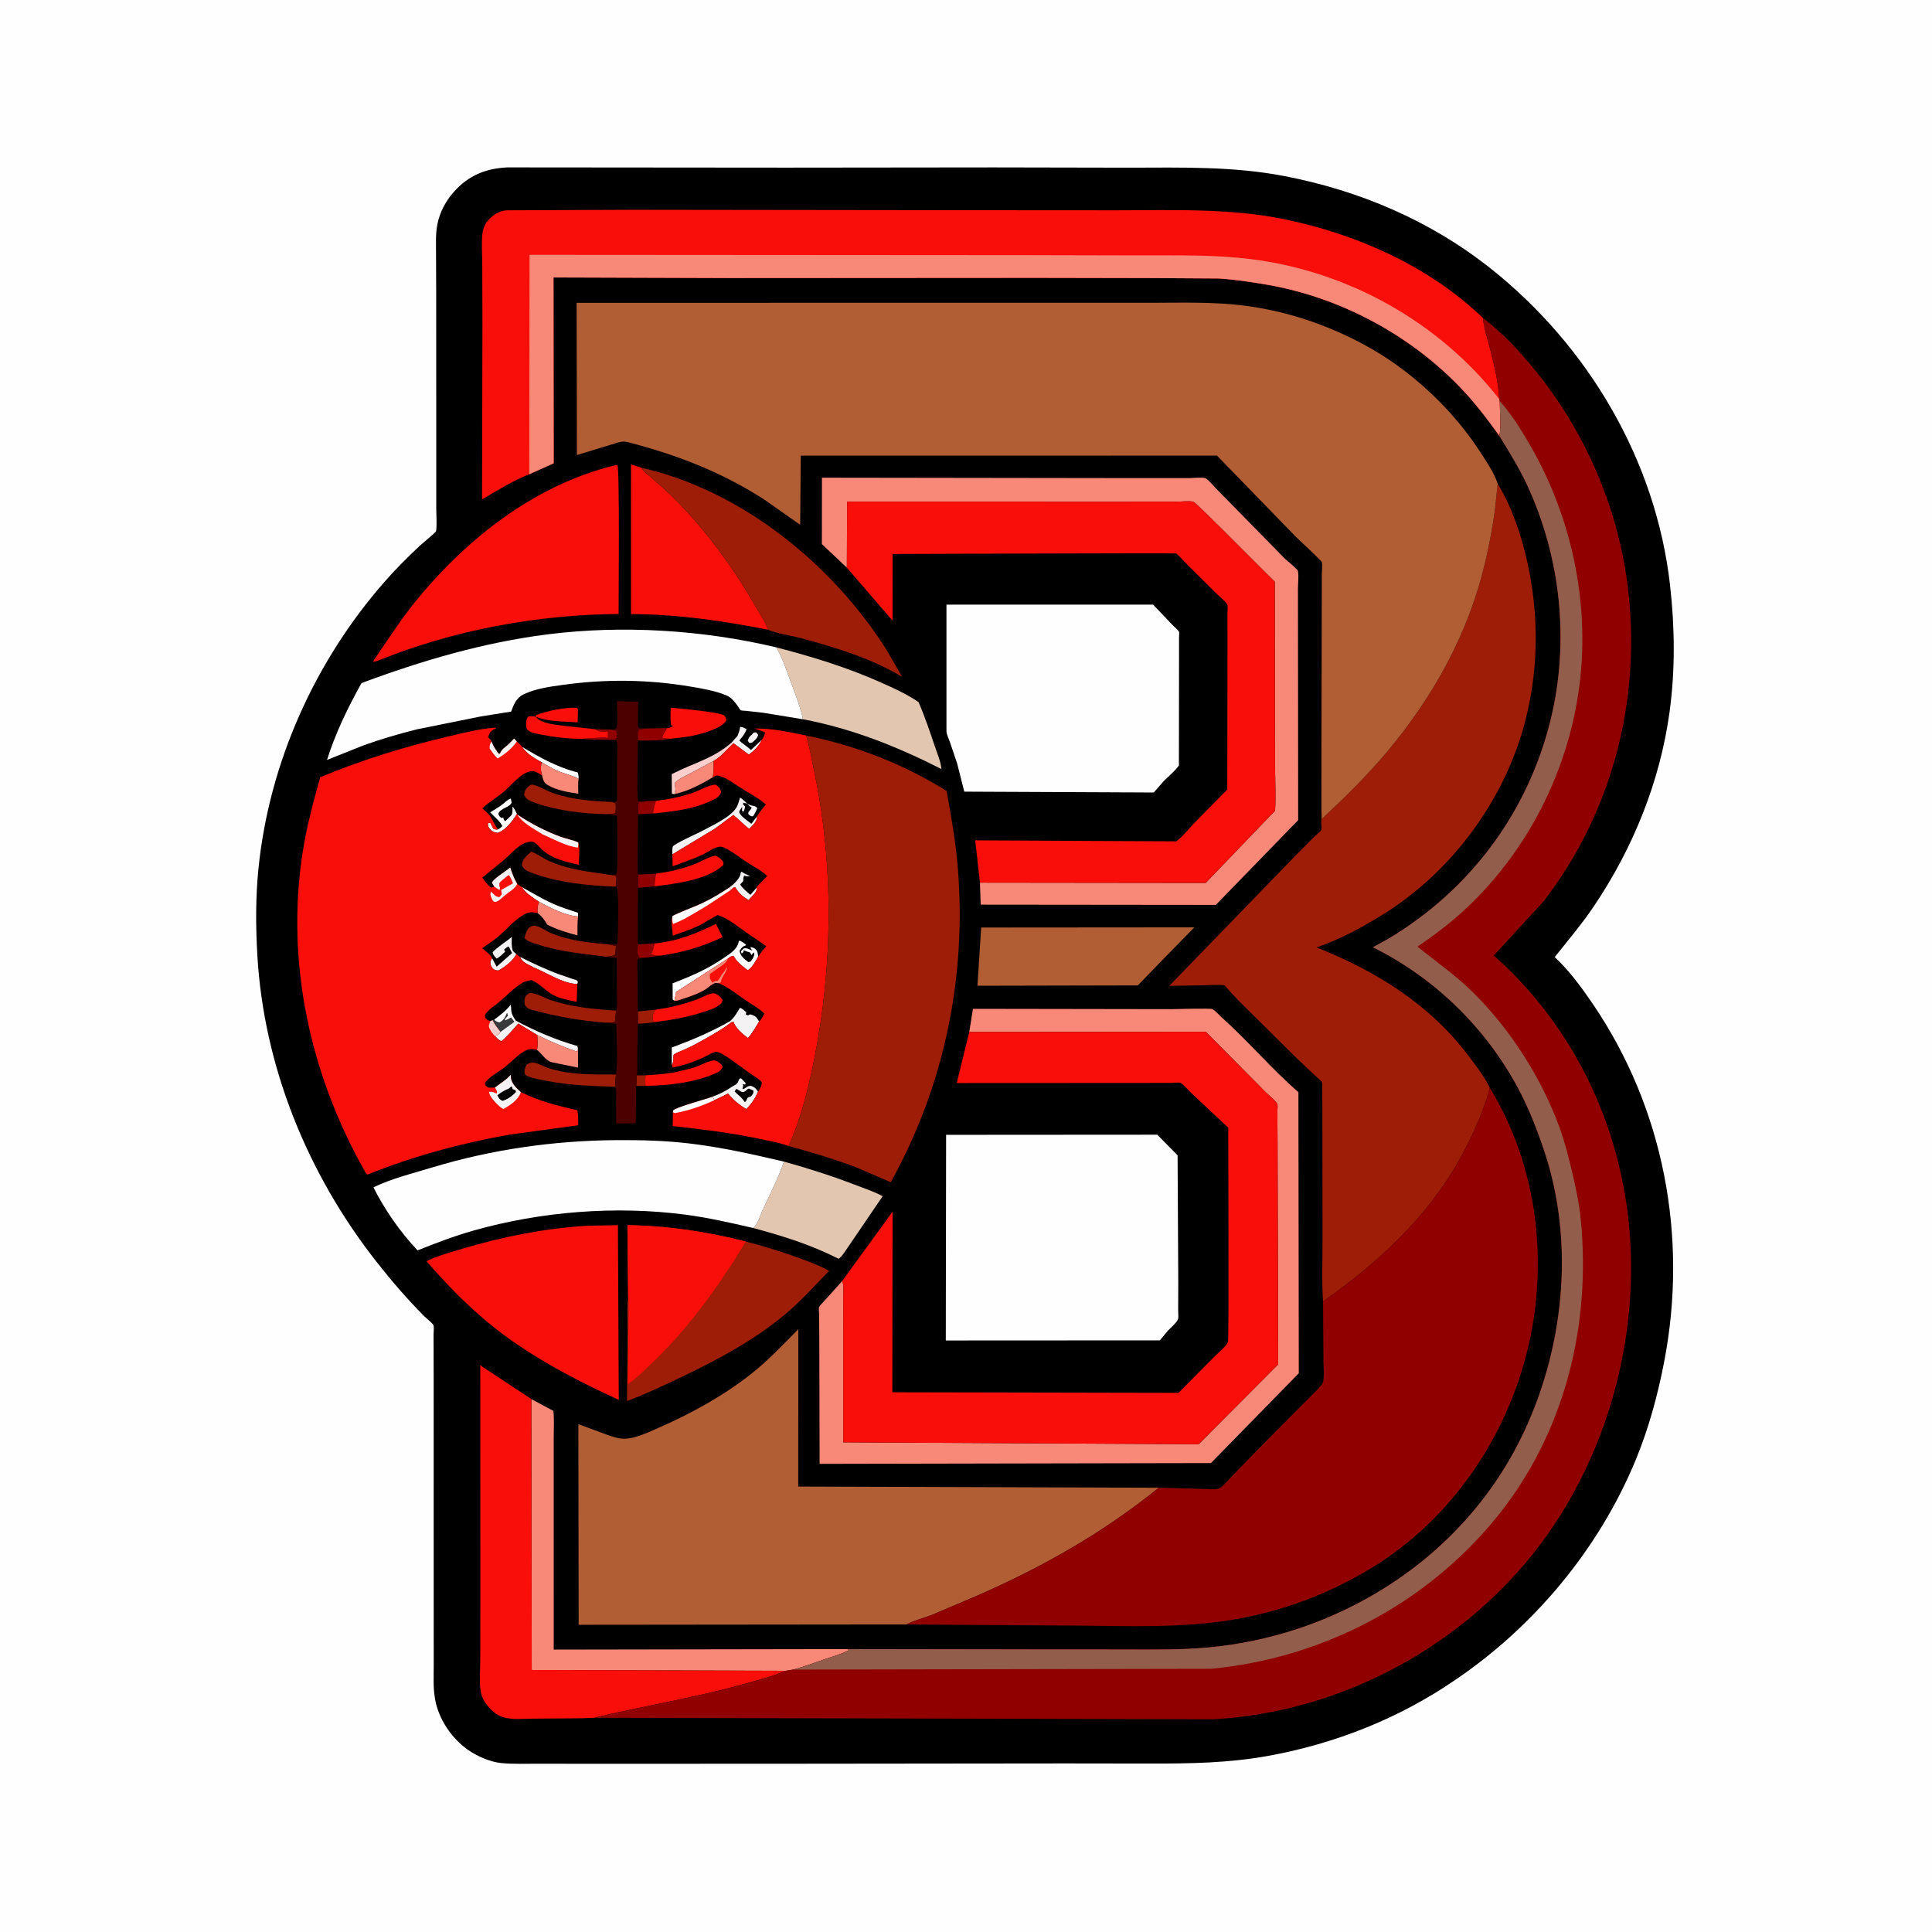
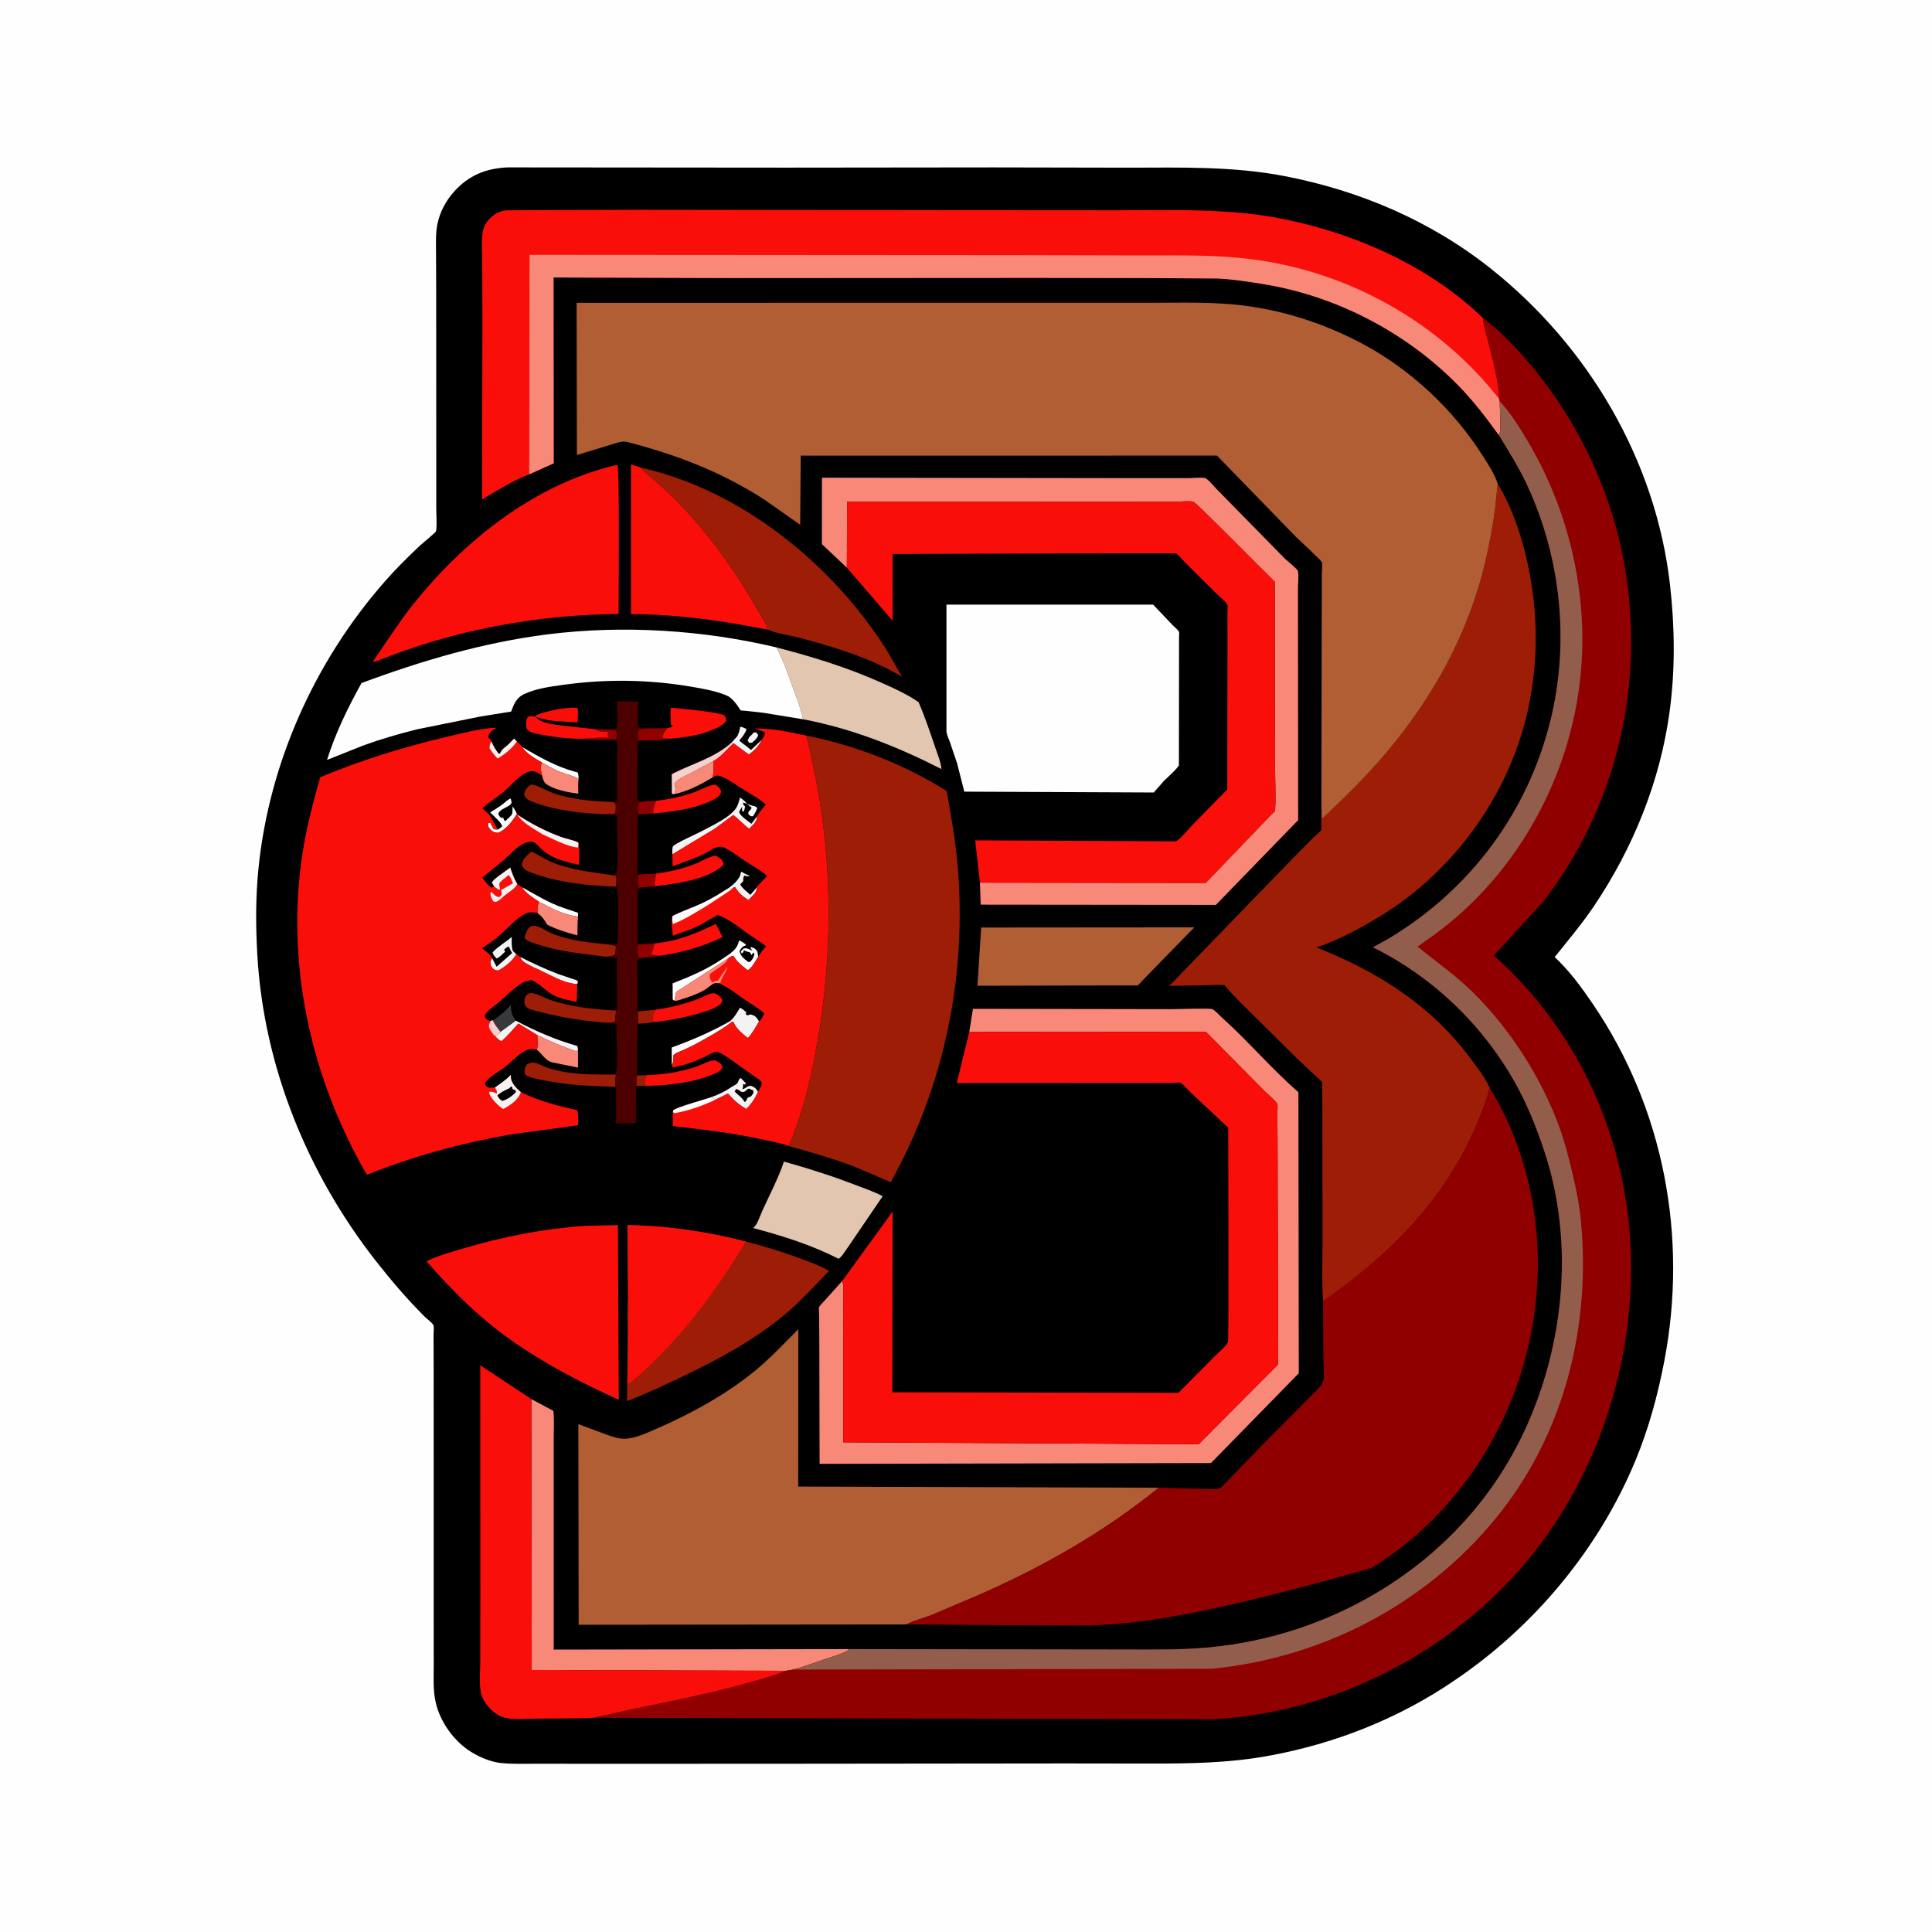
<svg xmlns="http://www.w3.org/2000/svg" version="1.1" style="display: block;" viewBox="0 0 2048 2048" width="1024" height="1024">
  <path transform="translate(0,0)" fill="rgb(254,254,254)" d="M -0 -0 L 2048 0 L 2048 2048 L -0 2048 L -0 -0 z" />
  <path transform="translate(0,0)" fill="rgb(0,0,0)" d="M 537.793 177.446 L 833.534 177.693 L 1053.6 177.46 L 1196.81 177.738 C 1252.17 177.649 1306.78 176.125 1361.48 186.638 C 1441.35 201.988 1516.66 234.133 1580.48 284.868 C 1683.87 367.061 1755.45 488.425 1770.33 620.403 C 1775.38 665.199 1775.9 710.134 1769.78 754.873 C 1759.72 828.418 1731.24 898.67 1689.94 960.125 C 1676.96 979.432 1662.48 996.435 1648.05 1014.56 C 1663.71 1029.12 1676.4 1046.54 1688.41 1064.18 C 1763.82 1174.98 1789.36 1311.2 1764.29 1442.48 C 1757.41 1478.49 1747.8 1514.03 1733.77 1547.94 C 1694.99 1641.64 1626.81 1723.62 1543.04 1780.5 C 1483.35 1821.51 1415.44 1848.43 1344.27 1861.32 C 1302.29 1868.92 1261.48 1869.5 1218.98 1869.44 L 1129.41 1869.32 L 850.938 1869.61 L 636.11 1869.71 L 570.222 1869.62 C 557.282 1869.58 543.882 1870.18 531 1868.87 C 519.089 1867.65 505.378 1861.48 495.647 1854.6 C 478.5 1842.5 464.554 1821.66 461.144 1800.81 L 460.865 1799 C 459.097 1788.12 459.779 1776.72 459.77 1765.71 L 459.733 1714.91 L 459.706 1462.21 L 459.573 1415.05 C 459.56 1413.19 460.22 1406.17 459.495 1404.76 C 458.226 1402.28 452.142 1397.7 449.866 1395.42 C 431.662 1377.18 414.611 1357.31 398.714 1337.04 C 325.957 1244.27 279.556 1130.48 272.779 1012.3 C 270.999 981.242 270.895 950.485 274.098 919.5 C 285.606 808.162 333.742 701.18 407.289 617.101 C 419.167 603.521 431.922 590.776 445.075 578.437 C 447.422 576.236 462.079 564.358 462.265 562.991 C 463.313 555.312 462.455 546.593 462.457 538.788 L 462.465 488 L 462.379 310.38 L 462.218 267.915 C 462.19 257.756 461.671 247.442 463.69 237.429 C 466.26 224.686 472.82 212.537 481.519 202.928 C 497.036 185.788 515.006 178.55 537.793 177.446 z" />
  <path transform="translate(0,0)" fill="rgb(254,254,254)" d="M 792.011 851.997 C 794.22 853.013 796.13 853.877 798.542 854.281 C 800.885 854.673 800.967 855.049 802.733 856.5 C 801.519 859.876 800.314 862.361 798.169 865.247 C 795.803 865.606 795.535 864.777 793.615 863.5 C 791.938 859.965 795.777 859.723 796.798 856 C 795.446 855.267 794.483 854.429 793.393 853.362 L 792.011 851.997 z" />
  <path transform="translate(0,0)" fill="rgb(245,242,244)" d="M 798.912 776.5 L 801.657 776.367 L 803.673 779 C 802.85 782.745 800.253 784.53 797.5 787.011 C 796.229 787.553 795.491 787.498 794.131 787.5 L 792.581 785 C 793.376 783.149 793.884 781.55 795.397 780.166 C 797.544 778.204 795.442 780.499 797.839 777.758 L 798.912 776.5 z" />
  <path transform="translate(0,0)" fill="rgb(158,29,7)" d="M 675.099 1139.98 L 684.416 1139.82 C 683.944 1143.82 683.692 1147.12 684.358 1151.1 L 674.467 1151.09 L 675.099 1139.98 z" />
  <path transform="translate(0,0)" fill="rgb(145,0,0)" d="M 630.77 773.023 L 648.587 773.38 L 653.339 774.5 C 654.133 777.422 653.947 781.244 653.149 784.157 C 641.472 784.077 629.317 784.683 617.744 783.094 L 641.5 781.51 L 643 782.5 L 644.5 781.51 C 644.373 779.968 644.306 778.547 644.399 776.997 L 644.5 775.669 C 639.723 775.748 635.945 775.973 631.618 773.536 L 630.77 773.023 z" />
  <path transform="translate(0,0)" fill="rgb(158,29,7)" d="M 676.035 1072.22 L 695.389 1070.23 C 692.933 1072.45 692.223 1074.8 691.974 1078.1 C 691.834 1079.94 691.958 1080.84 692.588 1082.53 L 693.737 1083.46 C 687.988 1084.54 681.937 1085.02 676.089 1085.16 C 676.758 1081.28 676.08 1076.22 676.035 1072.22 z" />
  <path transform="translate(0,0)" fill="rgb(145,0,0)" d="M 685.575 849.229 L 695.35 848.892 C 693.814 853.46 692.642 857.45 692.363 862.322 L 676.273 863.106 C 676.391 858.943 676.195 854.57 677.069 850.5 L 685.575 849.229 z" />
  <path transform="translate(0,0)" fill="rgb(245,242,244)" d="M 781.746 780.196 L 782.198 779.091 C 783.392 776.12 784.194 773.681 784.532 770.5 C 787.01 770.5 789.066 771.774 791.3 772.776 C 791.029 774.946 789.48 777.026 788.382 778.943 C 787.07 781.234 784.971 782.952 783.706 785.163 C 787.639 788.544 792.405 791.529 796.051 795.051 L 807.528 784.183 C 804.716 790.571 799.393 795.853 793.773 799.892 L 777.662 787.961 L 775.557 787.092 L 781.746 780.196 z" />
  <path transform="translate(0,0)" fill="rgb(145,0,0)" d="M 676.104 1001.18 L 693.928 1000.03 C 692.941 1003.39 692.542 1007.74 690.504 1010.56 L 691 1011.75 C 694.199 1012.89 696.975 1012.97 700.349 1013.04 L 684.125 1015.2 L 677.5 1014.97 C 674.866 1012.26 676.094 1005.06 676.104 1001.18 z" />
  <path transform="translate(0,0)" fill="rgb(245,242,244)" d="M 773.084 940.915 C 777.169 937.876 783.837 931.904 784.928 926.781 C 785.412 924.506 784.5 926.429 786 924.029 C 788.979 925.934 792.005 927.315 795.244 928.723 C 792.844 928.794 791.167 929.216 789 928.074 C 787.736 930.058 787.926 931.722 787.885 934 L 784.667 937.5 C 786.695 941.571 792.061 945.422 795.412 948.555 L 802.079 940.913 C 802.334 943.919 801.348 945.289 799.5 947.726 L 793.46 954.151 C 786.945 950.221 783.425 947.009 779.271 940.5 C 777.172 940.5 776.515 941.822 774.989 943.17 L 773.084 940.915 z" />
  <path transform="translate(0,0)" fill="rgb(145,0,0)" d="M 676.186 927.122 L 695.344 926.093 C 694.609 930.647 693.94 934.924 694.019 939.56 L 676.164 941.126 C 677.224 937.674 676.222 930.93 676.186 927.122 z" />
  <path transform="translate(0,0)" fill="rgb(245,242,244)" d="M 551.31 1014.35 C 564.23 1020.93 577.66 1027.11 591.19 1032.33 L 606.61 1037.58 C 607.603 1037.91 611.15 1038.83 611.854 1039.5 C 612.262 1039.89 612.354 1040.51 612.604 1041.02 L 611.95 1043.12 C 596.299 1042.53 580.403 1031.55 566.198 1025.74 L 565.188 1025.33 C 564.927 1024.94 561.977 1023.6 561.321 1023.26 C 557.006 1020.96 553.071 1019.19 551.31 1014.35 z" />
  <path transform="translate(0,0)" fill="rgb(254,254,254)" d="M 553.462 791.76 C 571.555 802.57 589.356 812.542 609.812 818.191 C 611.442 818.641 612.383 818.253 612.797 819.959 C 613.251 821.832 613.31 823.618 613.419 825.535 C 606.868 822.094 599.443 820.475 592.568 817.752 C 586.195 815.226 580.076 811.311 574.083 807.973 C 566.636 803.796 558.206 799.035 553.462 791.76 z" />
  <path transform="translate(0,0)" fill="rgb(254,254,254)" d="M 553.258 940.456 C 563.72 946.098 573.967 952.418 584.762 957.392 C 593.767 961.542 603.207 964.433 612.598 967.551 C 612.727 968.755 612.867 969.888 612.83 971.101 L 611.732 971.491 C 597.782 969.821 583.406 962.448 571.246 955.796 C 565.286 951.911 556.915 946.588 553.258 940.456 z" />
  <path transform="translate(0,0)" fill="rgb(56,57,59)" d="M 523.935 1080.89 C 530.425 1075.98 536.46 1071.44 541.496 1065 L 541.603 1066.93 L 541.876 1070.76 C 542.219 1075.15 544.22 1078.27 546.635 1081.85 L 545.346 1083.1 L 530.552 1093.85 C 527.354 1089.85 524.355 1086.13 522.151 1081.46 L 523.935 1080.89 z" />
-   <path transform="translate(0,0)" fill="rgb(254,254,254)" d="M 523.935 1080.89 C 530.425 1075.98 536.46 1071.44 541.496 1065 L 541.603 1066.93 L 541.876 1070.76 C 542.219 1075.15 544.22 1078.27 546.635 1081.85 L 545.346 1083.1 L 541.708 1078.5 C 539.775 1079.79 537.862 1080.64 535.739 1081.56 L 535.044 1080.5 L 538.663 1076.5 C 537.821 1075.6 537.97 1074.91 537.796 1073.72 L 537.282 1074.04 C 535.273 1078.69 533.974 1081.25 529.5 1083.81 C 526.675 1083.06 526.02 1082.9 523.935 1080.89 z" />
  <path transform="translate(0,0)" fill="rgb(254,254,254)" d="M 773.665 1082.63 L 775.41 1083.6 C 763.74 1092.42 750.556 1099.62 737.726 1106.61 C 732.877 1109.25 727.834 1111.61 722.763 1113.79 C 719.745 1115.09 716.174 1116.08 713.888 1118.5 C 713.801 1122.03 714.14 1125.85 712.196 1128.92 L 712.072 1110.44 C 733.601 1102.47 753.669 1093.95 773.665 1082.63 z" />
  <path transform="translate(0,0)" fill="rgb(145,0,0)" d="M 686.285 772.134 L 707.315 771.865 C 705.249 774.97 701.901 778.724 702.4 782.526 L 710.328 783.084 C 699.625 785.29 687.099 785.112 676.162 784.961 C 676.473 781.234 675.295 777.217 676.655 773.655 C 679.818 772.85 683.052 772.535 686.285 772.134 z" />
  <path transform="translate(0,0)" fill="rgb(254,254,254)" d="M 527.943 879.131 C 529.794 878.36 531.009 877.097 532.5 875.788 C 530.866 871.279 523.102 864.88 519.61 861.138 C 524.237 858.419 528.89 855.503 533.182 852.271 C 535.69 850.382 538.404 847.218 541.424 846.5 C 541.552 847.169 542.443 850.605 542.281 851 C 540.3 855.82 530.344 856.763 528.218 862.5 C 528.897 864.865 529.593 865.57 531.5 867.094 L 533.5 866.656 C 533.858 868.531 534.099 869.235 535.5 870.551 C 536.947 869.041 542.385 864.447 542.891 862.841 C 543.476 860.983 543.178 857.055 543.28 855 C 545.277 856.847 546.667 860.329 547.977 862.767 C 543.289 870.28 536.097 880.083 527.5 882.902 C 523.626 882.453 521.162 881.247 518.704 878 C 517.578 876.512 517.393 875.281 517.176 873.5 L 518 872.118 L 519.895 872.5 L 520.772 874.347 C 521.565 876.002 522.424 877.451 523.5 878.944 C 524.975 879.138 526.544 879.676 527.943 879.131 z" />
  <path transform="translate(0,0)" fill="rgb(245,242,244)" d="M 542.918 1010.24 L 541.711 1008.29 C 540.794 1006.38 540.413 1004.87 539 1003.24 C 537.131 1004.17 535.866 1005.17 534.341 1006.6 L 535.5 1008.77 C 532.705 1011.34 529.939 1014.49 526.5 1016.11 C 524.28 1013.7 522.946 1012.73 522.169 1009.5 C 527.812 1003.34 536.102 998.678 542.543 993.122 C 542.394 997.954 542.035 1002.63 543.465 1007.32 L 543.745 1008.16 L 547.353 1011.41 C 543.859 1018.37 535.245 1024.99 528.5 1028.74 C 525.304 1028.7 524.12 1028.47 521.895 1026.02 C 520.001 1023.94 519.734 1021.71 519.834 1019 L 521.629 1015.64 L 526.428 1024.75 L 542.918 1010.24 z" />
  <path transform="translate(0,0)" fill="rgb(248,207,205)" d="M 775.557 787.092 L 777.662 787.961 C 770.587 794.154 764.663 802.132 756.419 806.638 L 730.673 820.426 C 725.711 822.979 718.422 826.006 714.992 830.5 L 715.357 832 C 716.19 835.849 716.139 838.146 714.871 841.777 L 712.217 841.45 L 712.071 822.27 C 712.196 820.18 711.692 820.857 713.409 819.975 C 735.045 808.852 756.752 803.86 775.557 787.092 z" />
  <path transform="translate(0,0)" fill="rgb(245,242,244)" d="M 546.635 1081.85 C 567.102 1092.82 589.689 1102.53 612.026 1108.82 L 612.743 1111.99 L 611.332 1114.62 C 596.602 1109.65 583.442 1104.04 569.547 1097.21 L 549.44 1085.06 C 543.673 1091.36 538.04 1098.29 531.5 1103.78 C 528.683 1102.62 526.854 1100.49 524.746 1098.38 C 527.557 1097.1 528.73 1096.49 530.552 1093.85 L 545.346 1083.1 L 546.635 1081.85 z" />
  <path transform="translate(0,0)" fill="rgb(250,14,9)" d="M 567.944 759.928 L 568 758.09 C 580.532 753.453 598.582 749.553 611.8 750.32 C 612.911 752.446 612.687 752.718 612.625 755 L 612.376 765.7 C 599.506 764.859 583.678 765.137 571.5 761.045 L 567.944 759.928 z" />
  <path transform="translate(0,0)" fill="rgb(245,242,244)" d="M 773.665 1082.63 L 774.788 1081.62 C 779.303 1077.46 781.135 1073.44 784.326 1068.35 C 787.267 1069.09 788.674 1071.28 791.117 1073 L 790.5 1075.32 L 793.005 1076.39 C 794.833 1075.34 794.46 1075.06 796.705 1075.66 C 800.588 1076.71 802.354 1078.71 804.184 1082.1 L 804.6 1082.9 C 801.022 1088.93 797.58 1095.16 792.872 1100.39 C 787.233 1096.15 779.816 1090.07 777.479 1083.21 L 775.41 1083.6 L 773.665 1082.63 z" />
  <path transform="translate(0,0)" fill="rgb(245,242,244)" d="M 754.056 1163.03 C 762.219 1160.1 768.875 1156.81 776 1151.94 C 777.37 1151.01 780.359 1149.69 781.389 1148.5 C 782.325 1147.42 783.132 1144.86 783.787 1143.5 L 785.5 1142.98 L 790.5 1148.17 L 790 1149.73 L 787.5 1149.13 C 788.054 1151.23 787.502 1152.4 787.01 1154.5 C 789.078 1153.96 788.575 1154.29 790.009 1153.37 C 792.202 1151.96 793.234 1151.01 796 1151 C 799.94 1152.44 801.394 1153.76 803.569 1157.34 C 800.407 1164.41 796.588 1170.18 791.063 1175.67 C 783.439 1171.24 777.433 1165.93 771.68 1159.25 L 757.015 1166.41 L 756.653 1164.69 L 754.056 1163.03 z" />
  <path transform="translate(0,0)" fill="rgb(0,0,0)" d="M 780.19 1154.5 C 782.848 1154.55 784.102 1156.84 786.424 1157.5 C 789.995 1158.51 791.666 1153.97 794 1153.97 C 794.199 1153.97 797.254 1155.64 798.5 1155.79 C 798.927 1159.08 798.489 1159 796.5 1161.72 C 794.951 1162.86 795.641 1162.57 793.797 1163.07 C 790.938 1163.84 792.317 1166.77 789.5 1168.19 C 787.634 1165.67 785.89 1163.29 783.419 1161.33 C 781.695 1159.96 780.295 1158.63 778.801 1157.02 L 780.19 1154.5 z" />
  <path transform="translate(0,0)" fill="rgb(245,242,244)" d="M 712.759 905.642 C 712.74 903.023 712.437 900.042 713.164 897.514 C 713.956 894.758 739.205 883.557 743.358 881.307 C 753.934 875.577 773.59 866.868 780.301 856.564 C 782.386 853.362 783.394 849.075 784.472 845.43 C 787.416 847.385 789.661 849.36 792.011 851.997 L 788 850.848 L 787.557 852.342 L 789.88 855 C 789.472 857.069 789.166 858.684 788.062 860.5 L 786.577 859.5 L 786.727 855.064 L 785.827 856.691 C 785.121 857.922 783.164 860.016 783.702 861.386 C 785.276 865.394 793.054 870.52 796.57 873.219 L 802.507 865.271 C 802.558 870.435 798.687 874.107 795.304 877.522 L 794.182 878.646 C 788.134 874.102 783.205 868.424 777.391 863.959 L 757.986 878.323 L 712.759 905.642 z" />
  <path transform="translate(0,0)" fill="rgb(248,137,121)" d="M 756.419 806.638 C 756.778 812.517 756.492 818.108 755.595 823.929 C 743.599 831.339 728.778 838.947 714.871 841.777 C 716.139 838.146 716.19 835.849 715.357 832 L 714.992 830.5 C 718.422 826.006 725.711 822.979 730.673 820.426 L 756.419 806.638 z" />
  <path transform="translate(0,0)" fill="rgb(248,137,121)" d="M 574.083 807.973 C 580.076 811.311 586.195 815.226 592.568 817.752 C 599.443 820.475 606.868 822.094 613.419 825.535 C 612.503 830.193 613.087 836.552 613.014 841.343 C 602.414 839.926 589.998 837.691 580.648 832.222 C 576.197 829.619 575.913 826.705 574.587 822.052 L 574.136 820.013 C 572.961 815.418 573.187 812.674 574.083 807.973 z" />
  <path transform="translate(0,0)" fill="rgb(248,137,121)" d="M 571.246 955.796 C 583.406 962.448 597.782 969.821 611.732 971.491 L 612.83 971.101 C 611.897 977.68 612.303 984.92 612.163 991.594 C 600.967 988.576 590.321 985.444 579.992 980.1 C 577.374 975.493 575.086 972.163 570.983 968.746 L 569.921 967.888 C 569.253 963.344 570.042 960.19 571.246 955.796 z" />
  <path transform="translate(0,0)" fill="rgb(254,254,254)" d="M 714.897 1060.87 L 713.085 1059.47 L 713.019 1042.35 C 731.127 1035.43 748.855 1027.82 765 1016.95 C 771.867 1012.32 781.413 1007.01 782.989 998.479 L 783.157 997.5 L 784.5 997.214 C 786.44 998.441 789.851 999.965 790.973 1001.92 C 786.628 1003.46 786.454 1004.35 783.897 1008 C 785.253 1014.05 788.436 1015.97 793.116 1019.75 L 795.322 1019.5 C 796.711 1017.87 798.121 1016.28 798.845 1014.23 C 799.571 1012.18 799.985 1011.52 799 1009.55 L 796.5 1012.43 C 795.705 1010.42 796.239 1011.41 794.823 1009.5 C 792.987 1009.07 791.44 1008.67 789.737 1007.83 L 788.5 1007.16 C 787.983 1009.44 788.133 1009.39 786.202 1010.68 L 785.331 1008.5 L 788.181 1005.5 C 791.414 1004.64 793.278 1005.91 796.25 1007.21 L 797.5 1007.77 L 795.5 1004.7 L 796 1003.94 C 797.49 1004.29 798.707 1004.62 799.979 1005.52 C 803.432 1007.95 802.989 1010 803.755 1013.93 C 801.072 1018.72 797.413 1025.66 792.665 1028.55 C 786.862 1023.98 781.08 1019.86 777.5 1013.22 C 774.71 1013.56 773.898 1014.46 771.673 1016.11 L 716.82 1051.53 L 714.897 1060.87 z" />
  <path transform="translate(0,0)" fill="rgb(248,137,121)" d="M 569.547 1097.21 C 583.442 1104.04 596.602 1109.65 611.332 1114.62 L 612.743 1111.99 L 612.722 1131.71 L 586 1126.28 L 584.545 1125.9 C 578.274 1124.12 574.202 1116.8 569.143 1112.79 C 570.513 1108.42 569.612 1101.88 569.547 1097.21 z" />
  <path transform="translate(0,0)" fill="rgb(250,14,9)" d="M 684.416 1139.82 C 696.462 1139.13 708.367 1138.38 720.151 1135.56 C 725.82 1134.21 731.626 1132.9 737.172 1131.11 C 741.992 1129.56 753.035 1123.57 757.5 1124.09 C 759.55 1124.33 762.497 1126.39 763.987 1127.77 C 765.013 1128.72 765.475 1129.72 765.965 1131 C 764.285 1135.2 761.209 1136.65 757.143 1138.37 C 734.656 1147.85 708.561 1150.59 684.358 1151.1 C 683.692 1147.12 683.944 1143.82 684.416 1139.82 z" />
  <path transform="translate(0,0)" fill="rgb(250,14,9)" d="M 695.35 848.892 C 709.367 847.337 722.753 844.536 736.049 839.744 C 742.282 837.498 752.672 831.386 759 831.9 C 762.226 834.771 763.33 835.296 764.526 839.562 C 762.644 844.73 759.1 846.41 754.316 848.659 C 734.451 857.996 713.906 860.187 692.363 862.322 C 692.642 857.45 693.814 853.46 695.35 848.892 z" />
  <path transform="translate(0,0)" fill="rgb(250,14,9)" d="M 695.389 1070.23 C 710.298 1068.24 724.396 1064.65 738.519 1059.51 C 743.588 1057.66 749.361 1054.12 754.5 1053.06 C 757.737 1052.39 759.733 1053.8 762.199 1055.65 C 763.903 1056.92 764.78 1058.24 765.927 1060 C 765.405 1062.99 764.37 1063.99 761.911 1065.77 C 756.947 1069.38 750.255 1071.33 744.432 1073.18 C 727.809 1078.44 711.028 1081.42 693.737 1083.46 L 692.588 1082.53 C 691.958 1080.84 691.834 1079.94 691.974 1078.1 C 692.223 1074.8 692.933 1072.45 695.389 1070.23 z" />
  <path transform="translate(0,0)" fill="rgb(250,14,9)" d="M 695.344 926.093 C 710.79 924.034 724.248 920.889 738.729 915.014 C 743.17 913.213 754.167 906.755 758.5 907.161 C 759.507 907.255 762.696 909.381 763.5 910.039 C 764.8 911.103 765.87 912.648 766.857 914 L 766.787 916.887 C 749.73 933.04 716.298 936.622 694.019 939.56 C 693.94 934.924 694.609 930.647 695.344 926.093 z" />
  <path transform="translate(0,0)" fill="rgb(250,14,9)" d="M 617.744 783.094 C 603.419 783.342 588.281 781.482 574.225 778.798 C 570.172 778.024 564.434 777.274 561 775.033 C 558.78 773.584 558.063 772.648 557.839 770 C 557.522 766.251 557.57 762.622 559.844 759.672 C 563.226 758.901 564.631 758.904 567.944 759.928 C 573.247 766.933 588.643 768.13 596.722 769.236 L 630.77 773.023 L 631.618 773.536 C 635.945 775.973 639.723 775.748 644.5 775.669 L 644.399 776.997 C 644.306 778.547 644.373 779.968 644.5 781.51 L 643 782.5 L 641.5 781.51 L 617.744 783.094 z" />
  <path transform="translate(0,0)" fill="rgb(250,14,9)" d="M 693.928 1000.03 C 718.297 997.791 737.174 989.818 758.918 979.387 L 765.97 993.387 C 744.686 1003.6 723.651 1009.52 700.349 1013.04 C 696.975 1012.97 694.199 1012.89 691 1011.75 L 690.504 1010.56 C 692.542 1007.74 692.941 1003.39 693.928 1000.03 z" />
  <path transform="translate(0,0)" fill="rgb(158,29,7)" d="M 652.315 1152.06 C 628.003 1151.12 604.233 1150.58 580.233 1145.92 C 573.711 1144.65 566.183 1143.51 560 1141.03 C 558.768 1140.54 556.822 1139.71 556.399 1138.36 C 555.353 1135.03 556.619 1131.35 558.319 1128.5 C 566.469 1123.22 572.512 1129.43 580.798 1132.07 C 604.692 1139.69 628.237 1139.06 652.946 1139.03 C 652.338 1143.49 652.053 1147.57 652.315 1152.06 z" />
  <path transform="translate(0,0)" fill="rgb(158,29,7)" d="M 642.65 863.002 C 617.94 862.703 587.554 858.913 564.426 849.952 C 560.418 848.399 557.264 846.596 555.544 842.5 C 556.038 838.962 556.775 837.112 559.367 834.5 C 560.894 832.96 562.749 831.311 564.902 831.792 C 571.937 833.365 579.468 838.357 586.567 840.794 C 606.788 847.737 627.76 849.306 649.001 850.157 L 652.5 851.548 C 653.084 854.861 652.658 858.447 652.5 861.806 C 649.84 863.284 645.692 862.911 642.65 863.002 z" />
  <path transform="translate(0,0)" fill="rgb(158,29,7)" d="M 642.688 1014.15 C 617.905 1010.85 593.641 1009.12 569.734 1001.02 C 564.962 999.407 559.518 998.246 555.974 994.5 C 556.736 990.712 558.44 985.061 561.737 982.705 C 562.281 982.316 562.92 982.079 563.538 981.823 C 569.08 979.526 577.873 986.391 582.988 988.619 C 602.88 997.285 624.225 999.288 645.58 1001.15 C 648.098 1001.67 650.486 1002.13 652.916 1003 L 652.258 1011.5 C 649.857 1013.82 645.917 1013.81 642.688 1014.15 z" />
  <path transform="translate(0,0)" fill="rgb(158,29,7)" d="M 641.502 1084.04 C 615.916 1082.04 592.082 1077.96 567.242 1071.35 C 562.333 1070.05 558.957 1069.72 556.216 1065 C 555.869 1061.18 555.585 1058.88 557.458 1055.46 C 558.359 1054.81 560.027 1053.23 561 1052.92 C 565.829 1051.37 578.454 1058.37 583.759 1060.14 C 606.547 1067.73 629.229 1069.76 653.052 1071.26 L 651.857 1083 C 648.677 1084.33 644.939 1083.99 641.502 1084.04 z" />
  <path transform="translate(0,0)" fill="rgb(250,14,9)" d="M 707.315 771.865 L 709.003 771.555 C 710.831 771.196 711.951 770.596 713.471 769.5 L 711.306 768.5 C 710.437 762.471 710.872 756.249 710.978 750.17 C 719.072 750.906 764.555 754.888 767.944 758.677 C 769.336 760.233 769.518 761.531 769.956 763.5 C 767.485 768.956 757.649 772.877 752.451 774.808 C 738.755 779.895 724.804 781.847 710.328 783.084 L 702.4 782.526 C 701.901 778.724 705.249 774.97 707.315 771.865 z" />
  <path transform="translate(0,0)" fill="rgb(158,29,7)" d="M 653.234 939.916 C 623.442 938.852 590.872 935.645 562.876 924.894 C 558.141 923.075 555.254 921.761 553.149 917 C 554.056 910.081 558.31 907.132 563.19 902.744 C 570.397 905.677 576.839 910.576 584.176 913.641 C 604.796 922.253 626.053 924.363 647.915 927.555 L 652.78 928.5 C 654.711 931.975 651.801 937.262 653.234 939.916 z" />
  <path transform="translate(0,0)" fill="rgb(226,198,175)" d="M 831.011 1231.35 C 856.381 1238.37 881.031 1246.26 905.621 1255.66 C 915.59 1259.48 926.261 1263 935.653 1268.05 L 899.232 1321.57 C 896.385 1325.42 892.879 1331.68 889.029 1334.37 C 859.363 1319.36 830.105 1310.28 798.232 1301.69 C 802.622 1299.05 805.668 1288.84 807.88 1283.96 C 815.637 1266.83 825.058 1249.15 831.011 1231.35 z" />
  <path transform="translate(0,0)" fill="rgb(226,198,175)" d="M 822.894 686.226 C 860.73 696.074 897.305 707.237 933.078 723.125 C 946.997 729.307 961.064 735.621 973.67 744.238 C 980.458 759.723 985.872 776.103 991.311 792.119 C 993.666 799.052 997.463 807.896 997.923 815.207 C 950.93 791.34 903.253 772.307 851.212 762.462 C 848.522 749.52 843.472 737.017 838.935 724.637 C 834.241 711.832 829.624 698.084 822.894 686.226 z" />
  <path transform="translate(0,0)" fill="rgb(76,0,0)" d="M 648.587 773.38 L 653 772.786 C 655.542 769.823 654.027 748.345 654.011 743.27 L 676.475 743.828 L 676.225 762.515 C 676.183 765.664 675.527 768.923 677.067 771.696 L 686.285 772.134 C 683.052 772.535 679.818 772.85 676.655 773.655 C 675.295 777.217 676.473 781.234 676.162 784.961 C 676.115 790.987 674.888 845.635 676.149 848 C 676.46 848.583 677.05 848.968 677.5 849.452 L 685.575 849.229 L 677.069 850.5 C 676.195 854.57 676.391 858.943 676.273 863.106 L 675.934 903.658 C 675.947 911.335 675.402 919.504 676.186 927.122 C 676.222 930.93 677.224 937.674 676.164 941.126 L 676.104 1001.18 C 676.094 1005.06 674.866 1012.26 677.5 1014.97 L 684.125 1015.2 L 676.357 1016.39 C 675.111 1021.6 675.733 1027.98 675.72 1033.38 L 676.035 1072.22 C 676.08 1076.22 676.758 1081.28 676.089 1085.16 L 675.415 1121.12 C 675.374 1127.09 676.041 1134.14 675.099 1139.98 L 674.467 1151.09 L 674.356 1152.19 L 673.907 1190.72 L 653.122 1190.95 L 653.036 1165.12 C 653.013 1161.05 653.619 1155.88 652.315 1152.06 C 652.053 1147.57 652.338 1143.49 652.946 1139.03 C 655.292 1121.98 653.451 1102.73 653.32 1085.44 L 641.502 1084.04 C 644.939 1083.99 648.677 1084.33 651.857 1083 L 653.052 1071.26 C 654.766 1066.84 653.946 1059.84 653.948 1054.99 L 653.814 1015.6 L 642.688 1014.15 C 645.917 1013.81 649.857 1013.82 652.258 1011.5 L 652.916 1003 C 650.486 1002.13 648.098 1001.67 645.58 1001.15 L 653.5 1000.85 L 654.73 999.5 C 654.793 990.098 656.87 944.621 653.234 939.916 C 651.801 937.262 654.711 931.975 652.78 928.5 L 647.915 927.555 L 653 926.992 C 655.924 923.239 654.093 873.592 654.035 864.563 L 642.65 863.002 C 645.692 862.911 649.84 863.284 652.5 861.806 C 652.658 858.447 653.084 854.861 652.5 851.548 L 649.001 850.157 C 651.503 849.916 652.399 850.45 654.13 848.5 L 654.252 803.333 C 654.236 797.491 655.228 789.648 653.149 784.157 C 653.947 781.244 654.133 777.422 653.339 774.5 L 648.587 773.38 z" />
  <path transform="translate(0,0)" fill="rgb(177,94,52)" d="M 1040.1 983.203 L 1266.06 983.023 L 1231.85 1018.02 L 1206.13 1044.57 L 1036.14 1044.94 L 1040.1 983.203 z" />
  <path transform="translate(0,0)" fill="rgb(248,137,121)" d="M 563.264 1483.1 L 586.609 1495.58 C 587.636 1504.52 586.958 1514.17 586.962 1523.2 L 586.971 1575.31 L 586.98 1748.64 L 899.103 1748.12 L 899.5 1749.59 C 890.962 1753.77 881.409 1756.46 872.417 1759.53 C 862.143 1763.04 851.427 1767.15 840.958 1769.81 L 832.727 1771.14 L 563.661 1770.26 L 563.264 1483.1 z" />
  <path transform="translate(0,0)" fill="rgb(250,14,9)" d="M 813.693 667.446 C 765.84 658.011 717.771 651.081 668.867 650.971 L 668.902 492.325 L 679.455 495.717 C 683.181 500.755 688.352 504.391 693.034 508.5 C 701.771 516.168 710.711 524.093 718.782 532.429 C 752.48 567.232 780.321 606.261 804.163 648.311 C 806.936 653.201 813.375 662.226 813.693 667.446 z" />
  <path transform="translate(0,0)" fill="rgb(158,29,7)" d="M 679.455 495.717 C 785.705 519.64 881.97 597.708 939.664 688.688 L 956.275 717.491 C 923.925 697.986 886.102 686.423 849.832 676.652 C 838.387 673.568 824.507 671.907 813.693 667.446 C 813.375 662.226 806.936 653.201 804.163 648.311 C 780.321 606.261 752.48 567.232 718.782 532.429 C 710.711 524.093 701.771 516.168 693.034 508.5 C 688.352 504.391 683.181 500.755 679.455 495.717 z" />
  <path transform="translate(0,0)" fill="rgb(250,14,9)" d="M 620.641 1299.43 L 655.037 1298.66 L 655.916 1483.87 C 617.752 1466.46 582.322 1448.29 547.547 1424.68 C 511.949 1400.58 480.067 1369.4 452.09 1336.94 C 463.876 1331.15 477.725 1327.37 490.328 1323.62 C 533.28 1310.86 575.942 1302.42 620.641 1299.43 z" />
  <path transform="translate(0,0)" fill="rgb(158,29,7)" d="M 665.828 1375.59 L 665.095 1298.68 C 707.511 1299.28 749.543 1305.58 790.616 1316.11 C 810.023 1321.11 829.187 1327.01 847.999 1333.93 C 858.335 1337.74 869.312 1341.69 878.896 1347.17 C 863.552 1362.95 848.697 1379.52 831.762 1393.64 C 799.598 1420.46 761.924 1440.76 724.277 1458.79 C 704.563 1468.23 685.105 1477.43 664.641 1485.17 L 665.289 1410.4 C 665.368 1399.2 664.345 1386.62 665.828 1375.59 z" />
  <path transform="translate(0,0)" fill="rgb(250,14,9)" d="M 665.828 1375.59 L 665.095 1298.68 C 707.511 1299.28 749.543 1305.58 790.616 1316.11 C 761.963 1363.44 729.451 1408.84 689.041 1446.96 C 681.591 1453.99 674.103 1461.57 665.552 1467.25 L 666.225 1405.02 C 666.232 1395.46 667.084 1385.05 665.828 1375.59 z" />
  <path transform="translate(0,0)" fill="rgb(250,14,9)" d="M 650.864 493.5 L 654.5 493.034 C 656.926 496.291 655.706 635.769 655.751 650.861 C 569.56 651.442 480.126 667.956 400.247 700.513 L 396 701.657 L 395.781 700.5 C 409.06 681.49 421.435 661.661 435.78 643.435 C 489.892 574.678 564.535 514.641 650.864 493.5 z" />
  <path transform="translate(0,0)" fill="rgb(250,14,9)" d="M 629.799 1820.91 L 615.012 1821.47 L 564.443 1821.86 C 554.816 1821.89 543.684 1823.12 534.382 1820.64 C 529.072 1819.23 524.439 1816.06 520.543 1812.27 C 515.362 1807.23 510.618 1800.28 509.486 1792.99 C 507.913 1782.85 509.092 1770.94 509.104 1760.64 L 509.188 1690.77 L 509.115 1447.3 L 563.264 1483.1 L 563.661 1770.26 L 832.727 1771.14 C 818.587 1777.21 802.592 1781.25 787.748 1785.38 C 735.6 1799.89 682.35 1808.38 629.799 1820.91 z" />
  <path transform="translate(0,0)" fill="rgb(248,137,121)" d="M 897.699 601.762 L 871.219 576.8 L 871.298 506.375 L 1196 506.82 L 1260.42 506.819 C 1264.63 506.819 1274.47 505.598 1277.89 506.94 C 1280.49 507.957 1286.8 515.518 1289.12 517.889 L 1361.97 592.136 C 1364.31 594.424 1375.45 603.165 1375.86 605.352 C 1376.9 610.732 1375.88 618.531 1375.89 624.107 L 1375.94 672.702 L 1376.12 869.367 L 1288.89 959.225 L 1039.56 958.977 L 1038.78 935.653 L 1278.08 935.936 L 1336.84 874.749 L 1347.38 863.783 C 1348.24 862.895 1350.8 860.722 1351.26 859.73 C 1352.85 856.307 1351.59 819.953 1351.6 813.599 L 1351.31 616.652 C 1340.92 606.792 1268.33 532.918 1265.07 531.93 C 1261 530.693 1252.35 531.791 1247.89 531.76 L 1178.86 531.81 L 897.979 531.756 L 897.699 601.762 z" />
  <path transform="translate(0,0)" fill="rgb(254,254,254)" d="M 851.212 762.462 L 809.135 755.576 L 791.013 753.538 C 790.016 753.432 785.811 753.31 785.161 752.921 C 784.551 752.557 782.489 749.027 781.916 748.228 C 778.778 743.856 775.088 739.258 769.994 737.14 C 758.191 732.232 744.956 729.999 732.425 727.873 C 687.343 720.226 642.256 719.681 597 725.954 C 583.196 727.867 567.883 729.89 555.178 735.956 C 547.414 739.662 544.567 746.708 541.844 754.311 L 509.685 759.458 L 442.5 773.005 C 423.155 777.81 403.307 783.593 384.571 790.409 L 346.655 805.545 C 355.598 777.039 368.751 750.138 383.216 724.082 C 446.931 700.343 512.654 681.011 580.312 672.461 C 659.718 662.427 744.974 667.693 822.894 686.226 C 829.624 698.084 834.241 711.832 838.935 724.637 C 843.472 737.017 848.522 749.52 851.212 762.462 z" />
  <path transform="translate(0,0)" fill="rgb(248,137,121)" d="M 1027.45 1093.94 L 1031.36 1069.41 L 1241.8 1069.74 C 1247.05 1069.75 1282.61 1068.58 1285.17 1069.72 C 1287.9 1070.94 1292.48 1076.14 1294.96 1078.36 C 1323.17 1103.59 1347.8 1132.96 1376.37 1157.75 L 1376.77 1455.72 L 1283.65 1550.93 L 868.812 1551.75 L 868.506 1421.53 L 868.3 1393.7 C 868.286 1391.99 867.69 1387.05 868.23 1385.63 C 868.809 1384.1 872.092 1380.98 873.241 1379.64 L 892.771 1357.93 C 894.769 1362.76 893.906 1369.9 893.913 1375.09 L 893.942 1409.93 L 893.95 1528.95 L 1270.69 1530.92 L 1354.91 1446.32 L 1354.27 1210.24 L 1354.06 1179.01 C 1354.04 1176.99 1354.63 1171.76 1353.99 1170.27 C 1352.63 1167.09 1343.71 1159.83 1340.95 1157.03 L 1278.23 1093.73 L 1027.45 1093.94 z" />
-   <path transform="translate(0,0)" fill="rgb(254,254,254)" d="M 798.232 1301.69 C 774.591 1296.23 750.608 1290.72 726.528 1287.58 C 652.494 1277.93 573.526 1284.19 501.773 1304.49 C 481.577 1310.21 462.11 1317.71 442.628 1325.45 C 424.769 1306.8 407.393 1281.79 395.856 1258.64 C 415.176 1249.24 438.464 1243.5 459.13 1237.27 C 521.79 1218.37 587.109 1209.15 652.456 1208.6 C 679.112 1208.38 705.66 1209.06 732.151 1212.28 C 765.954 1216.39 797.953 1223.62 831.011 1231.35 C 825.058 1249.15 815.637 1266.83 807.88 1283.96 C 805.668 1288.84 802.622 1299.05 798.232 1301.69 z" />
  <path transform="translate(0,0)" fill="rgb(250,14,9)" d="M 807.528 784.183 C 809.131 781.649 810.687 779.59 810.896 776.5 C 807.514 774.585 803.451 773.603 799.809 772.231 C 818.733 772.024 836.124 775.894 854.555 779.699 C 858.145 791.027 859.914 802.633 862.401 814.219 C 884.172 915.66 883.164 1024.27 862.513 1125.81 C 856.453 1155.6 848.567 1187.08 835.929 1214.81 C 826.087 1211.25 815.087 1209.34 804.859 1207.17 C 774.512 1200.72 743.893 1197.14 713.1 1193.65 L 713.305 1179.04 L 713.632 1177.12 C 716.113 1173.92 747.553 1165.47 754.056 1163.03 L 756.653 1164.69 L 757.015 1166.41 L 771.68 1159.25 C 777.433 1165.93 783.439 1171.24 791.063 1175.67 C 796.588 1170.18 800.407 1164.41 803.569 1157.34 L 804.476 1155.76 C 806.217 1152.79 807.408 1151 807.555 1147.5 C 805.248 1143.92 800.938 1141.94 797.5 1139.54 L 775.975 1124.04 C 771.957 1121.27 764.324 1115.6 759.435 1114.96 C 756.923 1114.63 748.747 1119.47 746.237 1120.66 C 735.834 1125.59 724.434 1129.54 713.09 1131.61 L 712.196 1128.92 C 714.14 1125.85 713.801 1122.03 713.888 1118.5 C 716.174 1116.08 719.745 1115.09 722.763 1113.79 C 727.834 1111.61 732.877 1109.25 737.726 1106.61 C 750.556 1099.62 763.74 1092.42 775.41 1083.6 L 777.479 1083.21 C 779.816 1090.07 787.233 1096.15 792.872 1100.39 C 797.58 1095.16 801.022 1088.93 804.6 1082.9 C 807.346 1080.54 808.595 1077.53 810.196 1074.34 C 804.301 1068.69 796.724 1064.66 790 1060.04 C 780.639 1053.61 772.432 1046.74 761.922 1042.2 C 760.794 1042.19 758.493 1041.85 757.5 1042.16 C 754.673 1043.05 750.256 1047.25 747.5 1048.93 C 740.475 1053.2 732.056 1056.1 724.269 1058.63 C 721.28 1059.6 718.072 1060.97 714.897 1060.87 L 716.82 1051.53 L 771.673 1016.11 C 773.898 1014.46 774.71 1013.56 777.5 1013.22 C 781.08 1019.86 786.862 1023.98 792.665 1028.55 C 797.413 1025.66 801.072 1018.72 803.755 1013.93 C 806.218 1010.35 808.117 1007.4 811.241 1004.22 L 812.242 1003.21 C 805.421 997.874 797.994 993.343 790.93 988.336 C 781.201 981.439 772.24 973.911 760.844 969.922 L 750.245 975.72 L 750.227 975.815 C 739.525 983.251 725.369 987.373 713.191 991.886 C 712.888 985.606 710.8 976.851 712.899 971.026 C 722.615 966.006 733.201 962.565 743.152 957.992 C 753.631 953.175 763.422 947.178 773.084 940.915 L 774.989 943.17 C 776.515 941.822 777.172 940.5 779.271 940.5 C 783.425 947.009 786.945 950.221 793.46 954.151 L 799.5 947.726 C 801.348 945.289 802.334 943.919 802.079 940.913 L 801.961 940.278 L 813.226 928.631 C 807.037 922.749 799.63 919.107 792.552 914.5 C 784.739 909.415 777.373 903.409 769.029 899.203 C 763.499 896.415 761.805 897.598 756.106 899.531 C 743.525 907.938 727.185 913.02 712.992 918.279 L 712.759 905.642 L 757.986 878.323 L 777.391 863.959 C 783.205 868.424 788.134 874.102 794.182 878.646 L 795.304 877.522 C 798.687 874.107 802.558 870.435 802.507 865.271 C 805.002 860.791 808.673 856.776 811.87 852.769 C 804.087 846.06 794.244 840.846 785.507 835.341 C 778.502 830.927 770.647 824.893 762.637 822.5 C 759.351 821.518 758.428 822.515 755.595 823.929 C 756.492 818.108 756.778 812.517 756.419 806.638 C 764.663 802.132 770.587 794.154 777.662 787.961 L 793.773 799.892 C 799.393 795.853 804.716 790.571 807.528 784.183 z" />
  <path transform="translate(0,0)" fill="rgb(254,254,254)" d="M 713.305 1179.04 L 713.632 1177.12 C 716.113 1173.92 747.553 1165.47 754.056 1163.03 L 756.653 1164.69 L 757.015 1166.41 C 743.43 1172.57 730.204 1177.24 715.52 1179.96 L 713.305 1179.04 z" />
  <path transform="translate(0,0)" fill="rgb(254,254,254)" d="M 773.084 940.915 L 774.989 943.17 L 750.76 959.217 C 739.036 966.263 726.214 974.494 713.5 979.49 C 712.333 976.523 712.644 974.111 712.899 971.026 C 722.615 966.006 733.201 962.565 743.152 957.992 C 753.631 953.175 763.422 947.178 773.084 940.915 z" />
  <path transform="translate(0,0)" fill="rgb(248,137,121)" d="M 714.897 1060.87 L 716.82 1051.53 L 771.673 1016.11 L 770.996 1017.62 C 768.885 1021.92 759.363 1027.48 755.388 1030.43 C 755.133 1030.62 752.635 1032.28 752.544 1032.51 C 752.194 1033.4 752.651 1036.56 752.68 1037.68 L 753.51 1039.01 C 754.576 1040.78 754.244 1040.02 754.75 1041.75 L 756.203 1040.89 C 757.991 1039.93 758.792 1039.78 760.75 1039.75 C 762.47 1037.77 763.466 1036 764.75 1033.75 C 765.391 1032.62 766.279 1031.71 767.094 1030.72 C 768.362 1029.17 768.929 1027.61 770 1026 L 770.721 1025.25 C 770.201 1031.17 764.912 1034.93 764.022 1041.25 L 761.922 1042.2 C 760.794 1042.19 758.493 1041.85 757.5 1042.16 C 754.673 1043.05 750.256 1047.25 747.5 1048.93 C 740.475 1053.2 732.056 1056.1 724.269 1058.63 C 721.28 1059.6 718.072 1060.97 714.897 1060.87 z" />
  <path transform="translate(0,0)" fill="rgb(254,254,254)" d="M 1003.29 640.962 L 1222.36 640.936 L 1242.89 662.511 C 1244.54 664.241 1248.89 667.781 1249.81 669.787 C 1250.25 670.729 1249.82 674.443 1249.82 675.657 L 1249.82 695.081 L 1249.69 811.417 C 1245.49 817.358 1239.08 822.602 1233.85 827.711 L 1223.07 840.081 L 1022.19 839.181 L 1014.6 809.249 L 1006.91 786.525 C 1005.72 783.204 1003.37 778.536 1003.29 775.021 L 1003.29 640.962 z" />
  <path transform="translate(0,0)" fill="rgb(250,14,9)" d="M 897.699 601.762 L 897.979 531.756 L 1178.86 531.81 L 1247.89 531.76 C 1252.35 531.791 1261 530.693 1265.07 531.93 C 1268.33 532.918 1340.92 606.792 1351.31 616.652 L 1351.6 813.599 C 1351.59 819.953 1352.85 856.307 1351.26 859.73 C 1350.8 860.722 1348.24 862.895 1347.38 863.783 L 1336.84 874.749 L 1278.08 935.936 L 1038.78 935.653 L 1033.78 890.811 L 1246.73 891.868 C 1253.24 887.442 1259.52 879.179 1265.05 873.454 L 1300.95 836.919 L 1301.18 677.697 L 1301.13 649.769 C 1301.13 647.739 1301.7 643.007 1301.11 641.217 C 1300.14 638.279 1290.9 630.69 1288.41 628.207 L 1256.23 596.229 C 1253.76 593.771 1249.51 588.24 1246.6 586.673 C 1245.44 586.047 973.635 587.223 946.206 587.256 L 946.149 657.908 L 897.699 601.762 z" />
-   <path transform="translate(0,0)" fill="rgb(254,254,254)" d="M 1002.92 1202.97 L 1226.71 1202.82 L 1248.29 1224.68 L 1249.02 1360.03 L 1248.9 1388.58 C 1248.87 1391.06 1249.46 1395.95 1248.78 1398.23 C 1247.71 1401.79 1240.67 1407.74 1238.02 1410.58 L 1229.47 1420.85 L 1002.58 1420.97 L 1002.92 1202.97 z" />
  <path transform="translate(0,0)" fill="rgb(158,29,7)" d="M 854.555 779.699 C 907.628 790.463 957.533 809.758 1003.5 838.495 C 1008.14 864.63 1012.83 890.627 1015.09 917.113 C 1025.09 1034.26 1001.42 1150.28 944.238 1253.17 L 906.962 1237.16 C 883.601 1228.34 859.981 1221.4 835.929 1214.81 C 848.567 1187.08 856.453 1155.6 862.513 1125.81 C 883.164 1024.27 884.172 915.66 862.401 814.219 C 859.914 802.633 858.145 791.027 854.555 779.699 z" />
  <path transform="translate(0,0)" fill="rgb(250,14,9)" d="M 1027.45 1093.94 L 1278.23 1093.73 L 1340.95 1157.03 C 1343.71 1159.83 1352.63 1167.09 1353.99 1170.27 C 1354.63 1171.76 1354.04 1176.99 1354.06 1179.01 L 1354.27 1210.24 L 1354.91 1446.32 L 1270.69 1530.92 L 893.95 1528.95 L 893.942 1409.93 L 893.913 1375.09 C 893.906 1369.9 894.769 1362.76 892.771 1357.93 L 946.191 1284.31 L 945.881 1475.87 L 1249.21 1476.48 L 1287.82 1437.57 C 1291.57 1433.78 1299.55 1427.3 1301.69 1422.72 C 1302.85 1420.25 1301.89 1218.77 1302 1195.39 L 1262.15 1158.05 C 1259.88 1155.91 1253.73 1148.77 1251.32 1147.86 C 1249.73 1147.25 1244.28 1147.89 1242.29 1147.9 L 1209 1147.96 L 1014.2 1148.06 L 1027.45 1093.94 z" />
  <path transform="translate(0,0)" fill="rgb(177,94,52)" d="M 960.824 1721.98 L 613.397 1722.33 L 613.074 1509.68 L 642.708 1520.63 C 648.578 1522.67 655.011 1525.05 661.292 1525.13 C 672.396 1525.26 685.651 1518.97 695.666 1514.63 C 731.012 1499.33 766.376 1480.02 796.623 1456.11 C 814.505 1441.97 830.26 1425.17 846.24 1408.98 L 846.145 1575.8 L 1228.39 1577.08 C 1169.83 1624.42 1105.62 1660.93 1036.73 1691.09 L 987.15 1712.16 C 978.723 1715.46 968.698 1717.76 960.824 1721.98 z" />
  <path transform="translate(0,0)" fill="rgb(250,14,9)" d="M 552.026 1157.62 L 553.586 1158.37 C 571.449 1167.14 592.493 1172.67 611.929 1176.83 C 613.231 1181.7 612.764 1187.73 612.914 1192.78 L 540.165 1202.75 C 488.754 1211.84 437.856 1225.63 389.403 1245.17 C 387.856 1243.7 387.179 1242.38 386.142 1240.54 C 328.487 1138.26 302.855 1020.34 320.791 903.64 C 324.902 876.888 332.155 849.986 339.411 823.924 C 383.716 805.476 427.566 791.939 474.247 780.919 C 491.113 776.937 508.142 772.379 525.5 771.353 L 525.362 772.237 L 523.271 773.31 C 519.727 775.279 518.566 777.708 517.42 781.5 C 519.01 782.96 520.175 783.934 520.957 785.979 C 522.912 791.009 525.283 794.668 528.5 798.938 L 529.932 798.983 L 530.339 798.1 C 531.797 795.091 532.956 793.952 535.558 791.981 C 538.967 789.399 542.035 785.985 545 782.896 L 547.837 786.052 C 549.215 787.368 552.812 790.142 553.462 791.76 C 558.206 799.035 566.636 803.796 574.083 807.973 C 573.187 812.674 572.961 815.418 574.136 820.013 L 574.587 822.052 C 570.527 819.318 566.97 816.767 561.859 817.724 C 558.111 818.427 555.005 820.481 551.987 822.703 C 545.574 827.427 540.542 833.701 534.5 838.846 C 527.061 845.181 518.44 850.028 511.384 856.868 L 512.86 858.212 C 515.393 860.537 518.261 863 520.132 865.906 C 522.829 870.096 524.726 875.379 527.943 879.131 C 526.544 879.676 524.975 879.138 523.5 878.944 C 522.424 877.451 521.565 876.002 520.772 874.347 L 519.895 872.5 L 518 872.118 L 517.176 873.5 C 517.393 875.281 517.578 876.512 518.704 878 C 521.162 881.247 523.626 882.453 527.5 882.902 C 536.097 880.083 543.289 870.28 547.977 862.767 L 548.424 863.57 C 562.838 873.169 578.122 881.097 594.383 887.112 C 600.218 889.27 607.536 890.419 612.987 893.085 C 614.956 899.728 613.617 909.622 613.627 916.66 C 597.639 913.186 581.306 909.438 570.519 896.294 C 568.078 894.332 566.359 892.126 563 892.217 C 551.228 892.536 542.042 905.182 533.761 911.959 L 511.261 930.239 C 514.108 934.309 516.744 937.609 520.5 940.92 L 524.003 939.887 L 521.5 935.635 C 522.669 931.779 536.676 923.294 540.842 919.571 C 542.727 925.302 544.604 930.674 547.633 935.929 L 548.268 937.015 L 553.258 940.456 C 556.915 946.588 565.286 951.911 571.246 955.796 C 570.042 960.19 569.253 963.344 569.921 967.888 C 561.771 966.197 558.954 966.929 551.989 971.622 C 543.408 977.404 536.771 985.36 529 992.082 C 523.455 996.879 517.073 1000.99 511.043 1005.16 C 514.239 1007.95 519.991 1011.77 521.629 1015.64 L 519.834 1019 C 519.734 1021.71 520.001 1023.94 521.895 1026.02 C 524.12 1028.47 525.304 1028.7 528.5 1028.74 C 535.245 1024.99 543.859 1018.37 547.353 1011.41 L 551.31 1014.35 C 553.071 1019.19 557.006 1020.96 561.321 1023.26 C 561.977 1023.6 564.927 1024.94 565.188 1025.33 L 566.198 1025.74 C 580.403 1031.55 596.299 1042.53 611.95 1043.12 L 611.33 1061.99 C 602.635 1060.24 590.877 1058.1 583.5 1053.02 C 576.866 1048.45 572.12 1043.18 564.709 1039.54 L 563.449 1038.93 C 560.102 1039.51 556.733 1040.13 553.769 1041.87 C 544.816 1047.14 536.495 1055.99 528.5 1062.71 C 524.196 1066.32 518.063 1070.06 514.9 1074.6 C 513.527 1076.58 514.126 1076.92 514.5 1079.16 C 516.741 1081.33 517.008 1081.69 520.032 1082.28 L 522.151 1081.46 C 524.355 1086.13 527.354 1089.85 530.552 1093.85 C 528.73 1096.49 527.557 1097.1 524.746 1098.38 C 526.854 1100.49 528.683 1102.62 531.5 1103.78 C 538.04 1098.29 543.673 1091.36 549.44 1085.06 L 569.547 1097.21 C 569.612 1101.88 570.513 1108.42 569.143 1112.79 C 563.228 1111.46 559.431 1111.92 554.216 1115.29 C 547.441 1119.66 541.731 1125.85 535.5 1130.94 C 529.533 1135.82 517.428 1141.76 513.933 1148.5 C 514.984 1151.44 515.28 1151.35 518 1152.99 L 524.64 1152.89 C 530.151 1148.68 536.755 1144.71 541.306 1139.5 C 541.967 1142.6 541.439 1139.5 541.563 1142.28 C 541.824 1148.13 547.828 1154.07 552.026 1157.62 z" />
  <path transform="translate(0,0)" fill="rgb(248,207,205)" d="M 522.151 1081.46 C 524.355 1086.13 527.354 1089.85 530.552 1093.85 C 528.73 1096.49 527.557 1097.1 524.746 1098.38 C 522.606 1096.24 520.362 1093.22 519.049 1090.5 C 517.399 1087.07 518.623 1085.39 520.032 1082.28 L 522.151 1081.46 z" />
  <path transform="translate(0,0)" fill="rgb(245,242,244)" d="M 520.957 785.979 C 522.912 791.009 525.283 794.668 528.5 798.938 L 529.932 798.983 L 530.339 798.1 C 531.797 795.091 532.956 793.952 535.558 791.981 C 538.967 789.399 542.035 785.985 545 782.896 L 547.837 786.052 C 542.818 793.39 535.105 799.572 527.505 804.073 C 524.248 800.845 521.722 797.211 519.058 793.5 C 518.806 790.119 519.438 788.867 520.957 785.979 z" />
  <path transform="translate(0,0)" fill="rgb(245,242,244)" d="M 548.424 863.57 C 562.838 873.169 578.122 881.097 594.383 887.112 C 600.218 889.27 607.536 890.419 612.987 893.085 C 613.167 895.157 613.12 896.479 612.5 898.468 C 600.122 897.094 586.374 889.255 574.899 884.353 C 574.886 884.198 573.156 883.184 572.802 882.963 C 564.853 878.011 553.224 871.698 548.424 863.57 z" />
  <path transform="translate(0,0)" fill="rgb(245,242,244)" d="M 524.003 939.887 L 521.5 935.635 C 522.669 931.779 536.676 923.294 540.842 919.571 C 542.727 925.302 544.604 930.674 547.633 935.929 L 548.268 937.015 C 545.795 942.264 539.41 945.528 535.038 949.2 C 532.446 951.376 529.555 954.556 526.383 955.739 C 524.505 956.439 524.467 955.981 522.741 955.248 C 521.571 953.175 519.543 949.499 519.956 947 L 520.5 945.177 C 523.987 948.137 524.742 950.604 529.5 950.977 L 531.983 948 L 531.219 943.462 L 543.786 936.363 C 542.572 933.546 541.364 929.454 539 927.51 L 538.157 928.348 C 536.479 929.933 529.488 934.749 529.318 936.471 C 529.114 938.539 529.726 940.508 530.207 942.5 L 529 943.214 L 524.003 939.887 z" />
  <path transform="translate(0,0)" fill="rgb(245,242,244)" d="M 524.64 1152.89 C 530.151 1148.68 536.755 1144.71 541.306 1139.5 C 541.967 1142.6 541.439 1139.5 541.563 1142.28 C 541.824 1148.13 547.828 1154.07 552.026 1157.62 L 551.733 1158.76 C 548.99 1166.18 540.176 1172.12 533.407 1175.6 C 531.193 1174.26 529.389 1172.79 527.543 1171 C 524.451 1167.98 518.549 1161.9 518.47 1157.5 C 521.86 1156.84 523.344 1157.95 526.5 1159.22 C 527.229 1156.17 526.177 1155.53 524.64 1152.89 z" />
  <path transform="translate(0,0)" fill="rgb(0,0,0)" d="M 541.908 1151.5 C 543.174 1152.3 542.997 1153.1 543.375 1154.5 L 546.367 1155.62 L 546.98 1157.5 C 543.196 1161.68 537.959 1165.49 532.5 1167.03 C 529.759 1165.37 528.39 1163.94 527.3 1161 C 529.963 1158.76 533.815 1156.34 537.045 1154.95 C 538.761 1154.21 539.535 1154.01 540.932 1152.61 L 541.908 1151.5 z" />
  <path transform="translate(0,0)" fill="rgb(250,14,9)" d="M 561.041 502.731 C 543.502 509.681 527.191 519.813 511 529.402 L 511.377 341.389 L 511.197 278.312 C 511.173 268.358 510.234 257.323 511.442 247.494 C 512.17 241.568 514.441 236.696 518.538 232.365 C 523.633 226.979 529.987 223.188 537.5 222.928 L 671.16 222.391 L 997.459 222.798 L 1183.32 222.918 C 1242.72 222.958 1303.18 220.383 1361.69 232.431 C 1438.41 248.23 1515.05 282.264 1572 337.077 C 1572.8 346.508 1575.9 355.859 1578.26 364.995 C 1583.08 383.7 1588.36 403.717 1589.26 423.044 L 1589.77 425.28 C 1589.83 436.599 1591.55 451.108 1589.4 462.059 C 1575.91 443.272 1562.18 425.264 1545.98 408.696 C 1491.13 352.579 1416.92 313.788 1339.37 301.164 C 1323.62 298.601 1307.39 296.075 1291.44 295.21 L 1216.54 294.759 L 1099.52 294.533 L 775.066 294.73 L 586.745 294.125 L 586.944 491.125 L 561.041 502.731 z" />
  <path transform="translate(0,0)" fill="rgb(248,137,121)" d="M 561.041 502.731 L 561.356 270.111 L 1081.05 270.453 L 1211.85 270.747 C 1250.18 270.742 1287.95 269.943 1326.06 274.697 C 1428.83 287.518 1525.33 341.196 1589.26 423.044 L 1589.77 425.28 C 1589.83 436.599 1591.55 451.108 1589.4 462.059 C 1575.91 443.272 1562.18 425.264 1545.98 408.696 C 1491.13 352.579 1416.92 313.788 1339.37 301.164 C 1323.62 298.601 1307.39 296.075 1291.44 295.21 L 1216.54 294.759 L 1099.52 294.533 L 775.066 294.73 L 586.745 294.125 L 586.944 491.125 L 561.041 502.731 z" />
  <path transform="translate(0,0)" fill="rgb(158,29,7)" d="M 1587.67 512.978 C 1602.84 537.686 1612.84 567.864 1619.05 596 C 1630.97 650.031 1631.09 704.837 1618.22 758.725 C 1597.61 845.023 1539.91 924.169 1464.09 970.553 C 1442.36 983.852 1419.73 996.159 1395.51 1004.29 C 1459.33 1029.6 1516.45 1065.18 1557.88 1120.81 C 1565.46 1130.98 1573.84 1141.6 1579.25 1153.14 C 1574.91 1170.03 1567.98 1186.76 1560.71 1202.6 C 1526.5 1277.17 1469.01 1333.24 1402.48 1379.52 C 1400.98 1357.59 1402.01 1334.84 1401.96 1312.82 L 1401.75 1171.87 L 1401.55 1153.24 C 1401.54 1152.37 1401.83 1148.18 1401.47 1147.53 C 1400.15 1145.08 1396.18 1142.12 1394.09 1140.16 L 1375.08 1122.24 L 1330.46 1078.03 C 1320 1067.57 1308.97 1057.34 1299.51 1045.98 L 1298.25 1044.44 C 1291.35 1043.58 1283.89 1044.29 1276.93 1044.43 L 1239.48 1045.07 L 1372.37 907.95 L 1392.65 887.453 C 1394.7 885.427 1399.49 881.818 1400.81 879.434 C 1401.1 878.9 1400.62 874.217 1400.59 873.411 L 1400.76 854.899 L 1401.13 868.173 C 1425.28 845.665 1449.15 822.215 1470.38 796.894 C 1519.74 738.035 1556.73 671.103 1574.36 596.031 C 1578.68 577.604 1582.33 558.292 1584.82 539.523 L 1587.37 514.984 L 1587.67 512.978 z" />
-   <path transform="translate(0,0)" fill="rgb(145,0,0)" d="M 1579.25 1153.14 C 1629.62 1235.66 1641.89 1337.09 1619.29 1430.53 C 1596.39 1525.24 1537.49 1610.99 1453.88 1662.08 C 1402.18 1693.66 1343.73 1713.63 1283.39 1720.2 C 1230.74 1725.94 1176.19 1723.16 1123.23 1723.08 L 960.824 1721.98 C 968.698 1717.76 978.723 1715.46 987.15 1712.16 L 1036.73 1691.09 C 1105.62 1660.93 1169.83 1624.42 1228.39 1577.08 L 1283.5 1578.54 C 1285.55 1578.54 1290 1578.71 1291.81 1578.01 C 1296.08 1576.35 1302.34 1568.5 1305.67 1565.1 L 1342.01 1527.87 L 1397.5 1471.96 C 1398.84 1470.51 1401.64 1467.62 1402.22 1465.84 C 1404.2 1459.79 1402.9 1449.43 1402.9 1443.02 L 1402.48 1379.52 C 1469.01 1333.24 1526.5 1277.17 1560.71 1202.6 C 1567.98 1186.76 1574.91 1170.03 1579.25 1153.14 z" />
+   <path transform="translate(0,0)" fill="rgb(145,0,0)" d="M 1579.25 1153.14 C 1629.62 1235.66 1641.89 1337.09 1619.29 1430.53 C 1596.39 1525.24 1537.49 1610.99 1453.88 1662.08 C 1230.74 1725.94 1176.19 1723.16 1123.23 1723.08 L 960.824 1721.98 C 968.698 1717.76 978.723 1715.46 987.15 1712.16 L 1036.73 1691.09 C 1105.62 1660.93 1169.83 1624.42 1228.39 1577.08 L 1283.5 1578.54 C 1285.55 1578.54 1290 1578.71 1291.81 1578.01 C 1296.08 1576.35 1302.34 1568.5 1305.67 1565.1 L 1342.01 1527.87 L 1397.5 1471.96 C 1398.84 1470.51 1401.64 1467.62 1402.22 1465.84 C 1404.2 1459.79 1402.9 1449.43 1402.9 1443.02 L 1402.48 1379.52 C 1469.01 1333.24 1526.5 1277.17 1560.71 1202.6 C 1567.98 1186.76 1574.91 1170.03 1579.25 1153.14 z" />
  <path transform="translate(0,0)" fill="rgb(145,0,0)" d="M 1572 337.077 C 1593 353.159 1610.17 371.581 1626.85 392.015 C 1679.39 456.368 1714.18 535.803 1725.02 618.219 C 1740.79 738.222 1710.34 859.189 1636.32 955.314 L 1583.48 1012.89 C 1670.91 1090.54 1721.26 1199.58 1728.17 1316.05 C 1735.58 1440.85 1693.22 1571.32 1610.02 1665 C 1528.3 1757.01 1409.66 1815.56 1286.68 1822.48 L 629.799 1820.91 C 682.35 1808.38 735.6 1799.89 787.748 1785.38 C 802.592 1781.25 818.587 1777.21 832.727 1771.14 L 840.958 1769.81 C 851.427 1767.15 862.143 1763.04 872.417 1759.53 C 881.409 1756.46 890.962 1753.77 899.5 1749.59 L 899.103 1748.12 L 1093.38 1748.42 L 1191.61 1748.55 C 1221.67 1748.59 1251.77 1749.09 1281.74 1746.29 C 1312.95 1743.39 1345.19 1736.68 1374.98 1726.84 C 1476.45 1693.33 1562.91 1623.22 1611.04 1527.07 C 1657.73 1433.79 1670.31 1319.08 1636.75 1219.38 C 1629.17 1196.85 1620.49 1174.52 1609.24 1153.54 C 1574.82 1089.32 1520.63 1036.49 1455.37 1004.15 L 1472.01 994.979 C 1558.6 943.064 1619.71 861.2 1643.74 762.943 C 1664 680.123 1654.57 590.836 1618.59 513.688 C 1610.18 495.671 1599.72 478.999 1589.4 462.059 C 1591.55 451.108 1589.83 436.599 1589.77 425.28 L 1589.26 423.044 C 1588.36 403.717 1583.08 383.7 1578.26 364.995 C 1575.9 355.859 1572.8 346.508 1572 337.077 z" />
  <path transform="translate(0,0)" fill="rgb(146,93,75)" d="M 1589.77 425.28 C 1601.34 437.773 1610.76 453.03 1619.44 467.641 C 1659.58 535.185 1680.12 614.525 1677.05 693.106 C 1673.05 795.494 1627.37 895.496 1551.94 964.972 C 1536.26 979.413 1520.13 991.41 1502.63 1003.45 C 1522.2 1019.45 1542.91 1033.75 1561 1051.55 C 1601.01 1090.91 1634.18 1142.83 1653.33 1195.72 C 1658.96 1211.3 1663 1227.42 1666.78 1243.53 C 1670.52 1259.52 1674 1275.77 1675.62 1292.12 C 1686.89 1405.8 1658.24 1521 1585.13 1610.01 C 1510.29 1701.14 1401.01 1757.81 1283.72 1769 L 840.958 1769.81 C 851.427 1767.15 862.143 1763.04 872.417 1759.53 C 881.409 1756.46 890.962 1753.77 899.5 1749.59 L 899.103 1748.12 L 1093.38 1748.42 L 1191.61 1748.55 C 1221.67 1748.59 1251.77 1749.09 1281.74 1746.29 C 1312.95 1743.39 1345.19 1736.68 1374.98 1726.84 C 1476.45 1693.33 1562.91 1623.22 1611.04 1527.07 C 1657.73 1433.79 1670.31 1319.08 1636.75 1219.38 C 1629.17 1196.85 1620.49 1174.52 1609.24 1153.54 C 1574.82 1089.32 1520.63 1036.49 1455.37 1004.15 L 1472.01 994.979 C 1558.6 943.064 1619.71 861.2 1643.74 762.943 C 1664 680.123 1654.57 590.836 1618.59 513.688 C 1610.18 495.671 1599.72 478.999 1589.4 462.059 C 1591.55 451.108 1589.83 436.599 1589.77 425.28 z" />
  <path transform="translate(0,0)" fill="rgb(177,94,52)" d="M 1400.76 854.899 L 1400.85 785.65 L 1401.11 650.619 L 1401.18 609.092 C 1401.18 605.471 1402.03 599.338 1401.2 595.943 C 1400.8 594.286 1377.17 572.507 1373.38 568.744 L 1290.07 482.961 L 848.826 483.012 L 848.235 556.282 L 809.776 529.294 C 764.532 500.212 716.659 481.79 664.718 468.5 C 659.195 467.087 653.034 469.862 647.675 471.347 L 611.55 482.359 L 611.256 321.009 L 1082.74 320.968 L 1218.87 320.978 C 1252.88 320.966 1286.99 319.712 1320.78 324.226 C 1364.52 330.07 1405.8 343.929 1444.7 364.668 C 1495.46 391.727 1540.81 434.326 1571.54 482.82 C 1577.38 492.031 1584.49 502.535 1587.67 512.978 L 1587.37 514.984 L 1584.82 539.523 C 1582.33 558.292 1578.68 577.604 1574.36 596.031 C 1556.73 671.103 1519.74 738.035 1470.38 796.894 C 1449.15 822.215 1425.28 845.665 1401.13 868.173 L 1400.76 854.899 z" />
</svg>